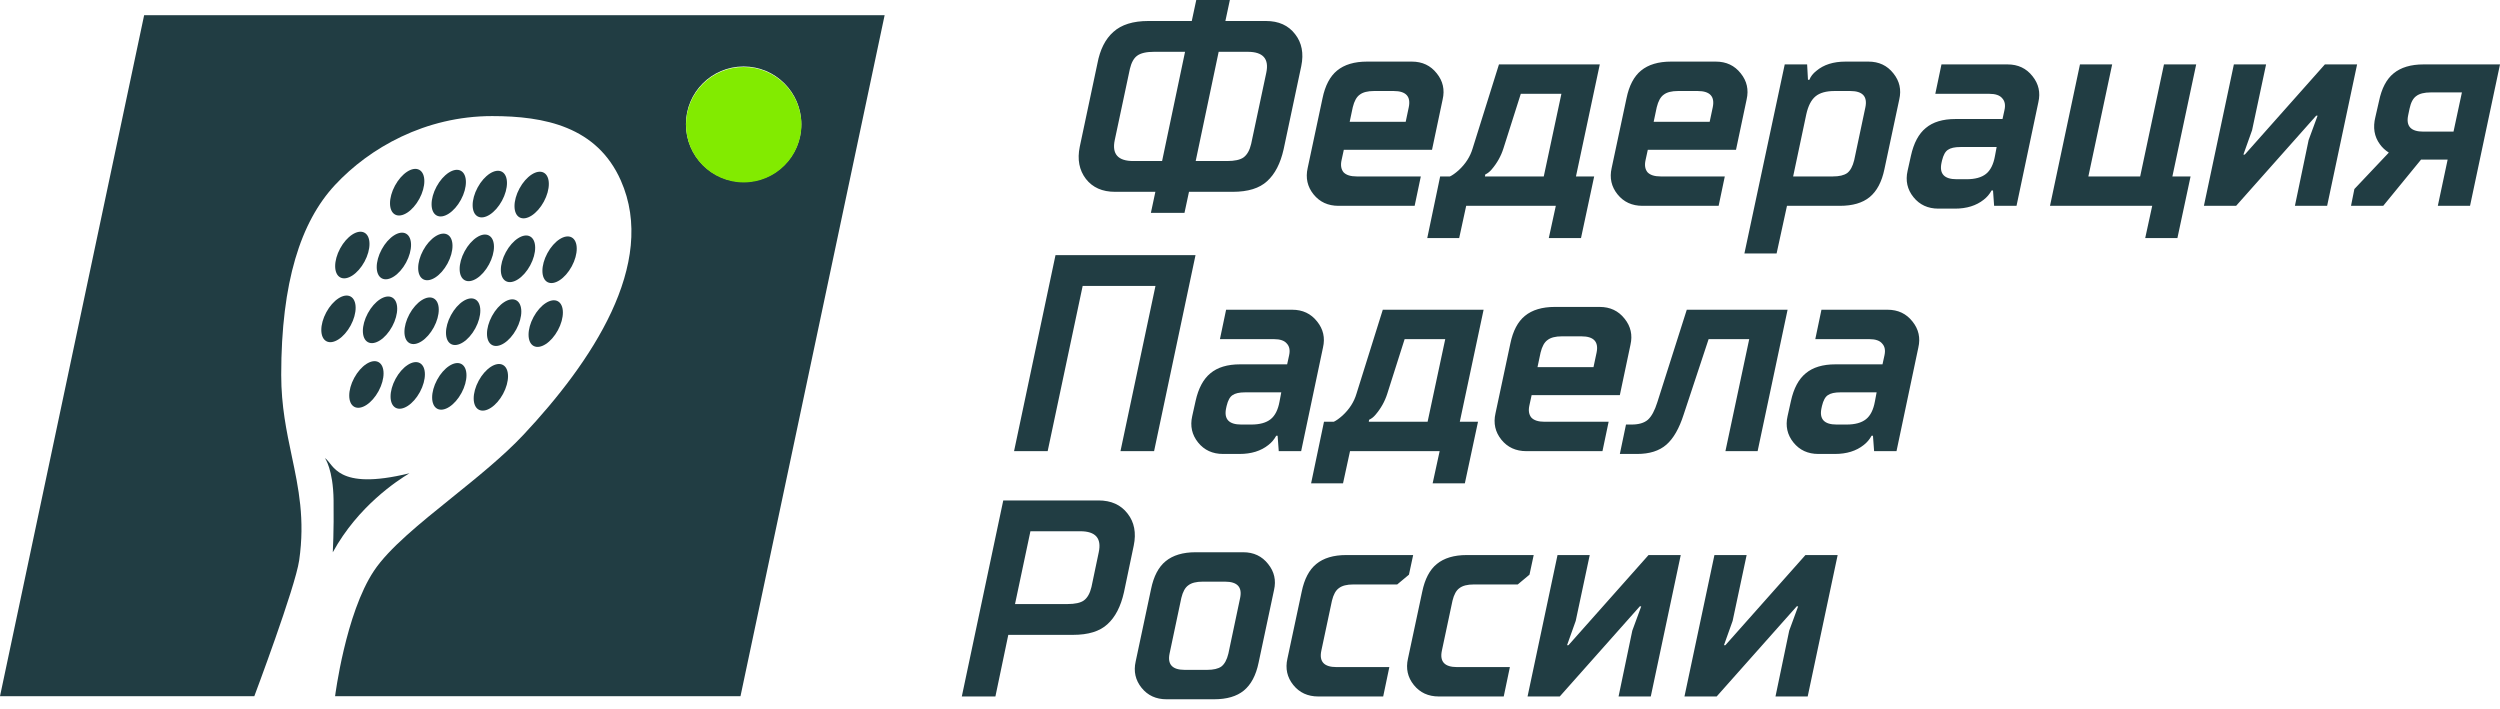
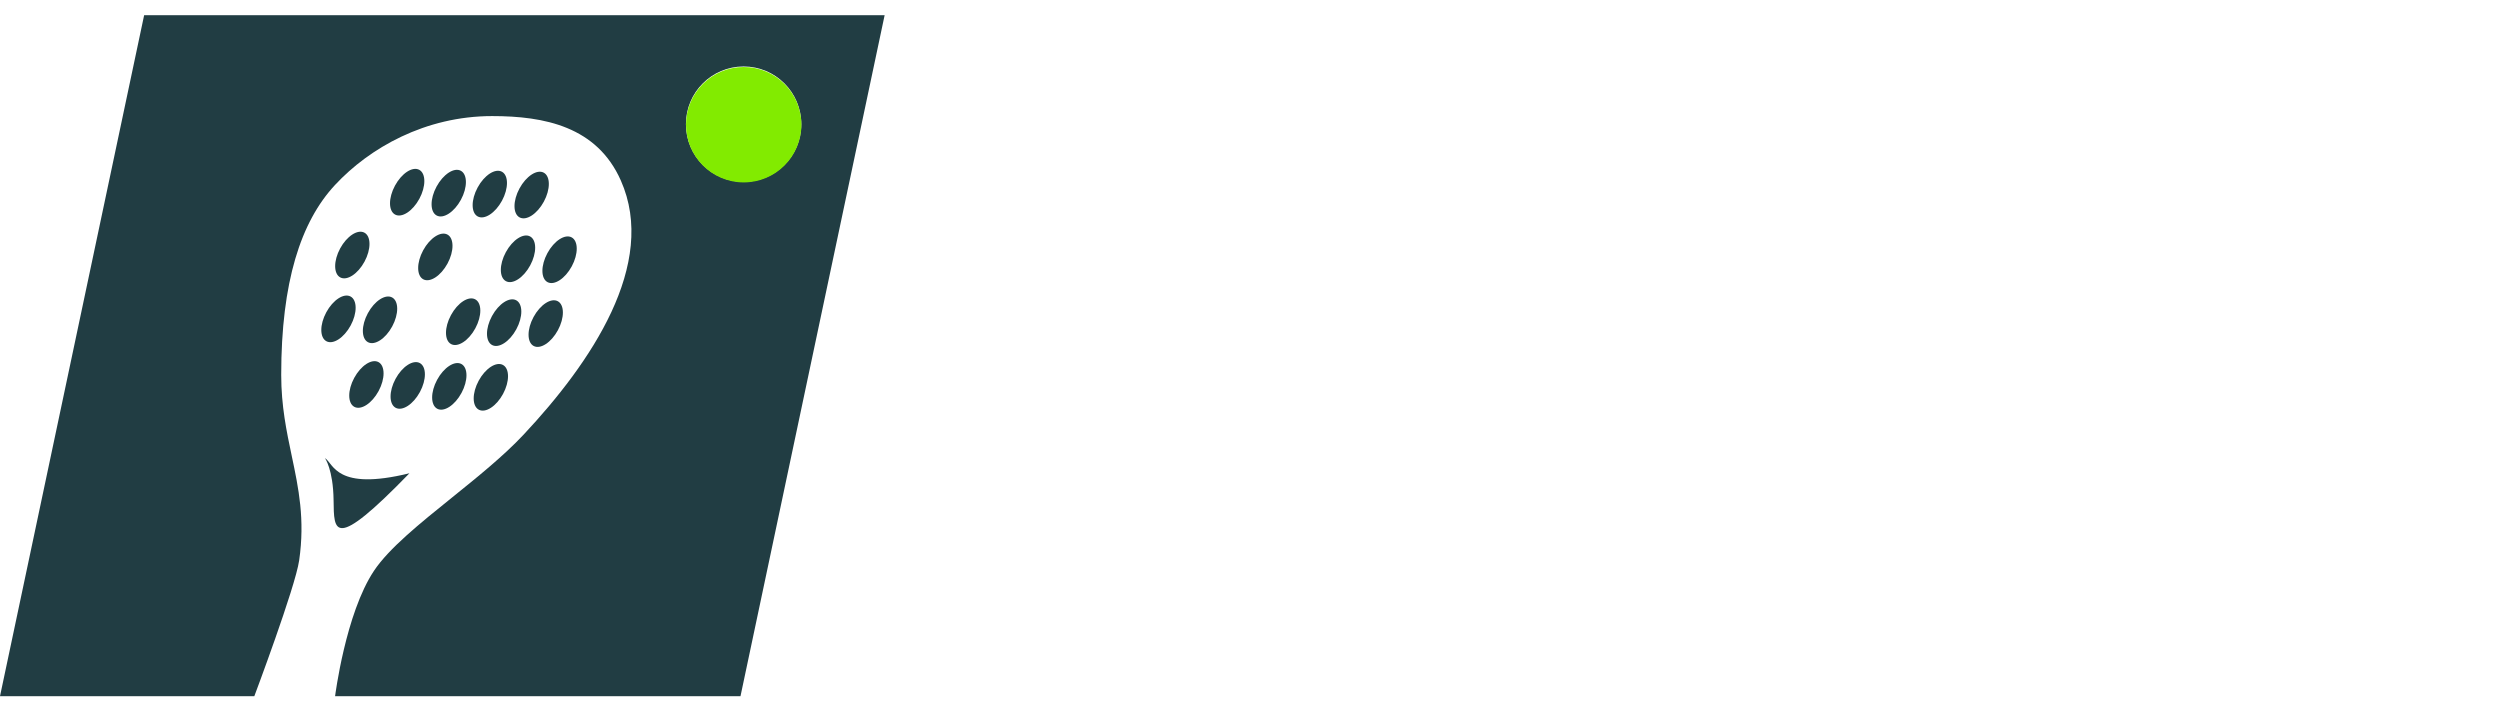
<svg xmlns="http://www.w3.org/2000/svg" width="148" height="42" viewBox="0 0 148 42" fill="none">
-   <path fill-rule="evenodd" clip-rule="evenodd" d="M64.966 3.763L63.922 8.687C63.767 9.439 63.889 10.074 64.287 10.594C64.684 11.102 65.259 11.356 66.011 11.356H68.398L68.133 12.6H70.122L70.388 11.356H72.974C73.88 11.356 74.56 11.146 75.013 10.726C75.477 10.306 75.803 9.676 75.991 8.836L77.035 3.913C77.19 3.161 77.069 2.531 76.671 2.023C76.273 1.503 75.698 1.243 74.947 1.243H72.543L72.808 0H70.819L70.553 1.243H67.984C67.077 1.243 66.386 1.459 65.911 1.89C65.436 2.31 65.121 2.934 64.966 3.763ZM68.796 9.533H67.088C66.182 9.533 65.817 9.118 65.994 8.289L66.889 4.078C66.978 3.703 67.121 3.443 67.32 3.299C67.53 3.144 67.862 3.067 68.315 3.067H70.155L68.796 9.533ZM72.642 9.533H70.785L72.145 3.067H73.869C74.775 3.067 75.14 3.482 74.963 4.31L74.068 8.521C73.98 8.897 73.83 9.162 73.62 9.317C73.421 9.461 73.095 9.533 72.642 9.533ZM105.656 3.813L103.269 15.004H105.175L105.789 12.185H108.922C109.674 12.185 110.26 12.014 110.68 11.671C111.111 11.318 111.403 10.765 111.558 10.014L112.437 5.885C112.57 5.311 112.453 4.797 112.089 4.344C111.724 3.879 111.232 3.647 110.613 3.647H109.254C108.535 3.647 107.961 3.83 107.53 4.194C107.331 4.349 107.192 4.526 107.115 4.725H107.032L106.982 3.813H105.656ZM108.508 10.445H106.154L106.933 6.764C107.043 6.267 107.226 5.913 107.48 5.703C107.734 5.493 108.11 5.388 108.607 5.388H109.536C110.265 5.388 110.563 5.709 110.431 6.35L109.768 9.483C109.679 9.848 109.541 10.102 109.353 10.246C109.165 10.378 108.884 10.445 108.508 10.445ZM139.379 11.191L139.18 12.185H141.087L143.325 9.45H144.9L144.319 12.185H146.226L148 3.813H143.474C142.722 3.813 142.131 3.99 141.7 4.344C141.28 4.686 140.993 5.233 140.838 5.985L140.622 6.93C140.468 7.549 140.556 8.085 140.888 8.538C141.02 8.726 141.197 8.892 141.418 9.035L139.379 11.191ZM145.248 7.792H143.457C142.728 7.792 142.429 7.472 142.562 6.83L142.645 6.433C142.722 6.068 142.855 5.819 143.043 5.687C143.231 5.543 143.518 5.471 143.905 5.471H145.745L145.248 7.792ZM60.032 26.708L62.486 15.103H70.775L68.322 26.708H66.332L68.404 16.927H64.094L62.022 26.708H60.032ZM91.02 21.735H94.335L94.518 20.873C94.65 20.232 94.352 19.911 93.623 19.911H92.462C92.086 19.911 91.805 19.983 91.617 20.127C91.429 20.259 91.291 20.508 91.202 20.873L91.02 21.735ZM88.533 24.47L89.412 20.342C89.566 19.591 89.854 19.044 90.274 18.701C90.705 18.347 91.296 18.17 92.048 18.17H94.7C95.319 18.17 95.811 18.402 96.176 18.867C96.54 19.32 96.656 19.834 96.524 20.409L95.894 23.393H90.672L90.539 24.006C90.473 24.305 90.511 24.542 90.655 24.719C90.81 24.885 91.07 24.968 91.434 24.968H95.231L94.866 26.708H90.357C89.738 26.708 89.246 26.482 88.881 26.029C88.516 25.576 88.4 25.056 88.533 24.47ZM95.895 26.874L96.259 25.133H96.591C97.011 25.133 97.331 25.04 97.552 24.852C97.773 24.653 97.961 24.305 98.116 23.807L99.857 18.336H105.825L104.051 26.708H102.145L103.554 20.077H101.15L99.674 24.537C99.409 25.366 99.067 25.962 98.647 26.327C98.227 26.692 97.652 26.874 96.922 26.874H95.895ZM78.38 24.968L77.617 28.615H79.507L79.921 26.708H85.227L84.812 28.615H86.719L87.498 24.968H86.42L87.829 18.336H81.861L80.303 23.31C80.159 23.796 79.883 24.227 79.474 24.603C79.275 24.78 79.104 24.901 78.96 24.968H78.38ZM84.514 24.968H81.032L81.049 24.852C81.192 24.785 81.32 24.686 81.43 24.553C81.751 24.177 81.983 23.763 82.126 23.31L83.154 20.077H85.558L84.514 24.968ZM73.48 25.133H74.077C74.574 25.133 74.956 25.028 75.221 24.818C75.486 24.608 75.663 24.255 75.751 23.757L75.851 23.227H73.712C73.37 23.227 73.121 23.282 72.966 23.393C72.811 23.492 72.695 23.702 72.618 24.023L72.585 24.172C72.452 24.813 72.751 25.133 73.48 25.133ZM70.579 24.636L70.778 23.741C70.944 22.989 71.237 22.442 71.656 22.099C72.076 21.746 72.662 21.569 73.414 21.569H76.199L76.315 21.038C76.381 20.74 76.337 20.508 76.183 20.342C76.039 20.165 75.785 20.077 75.42 20.077H72.22L72.585 18.336H76.498C77.116 18.336 77.608 18.568 77.973 19.032C78.338 19.486 78.454 20 78.321 20.574L77.028 26.708H75.702L75.635 25.797H75.552C75.431 26.018 75.276 26.2 75.088 26.344C74.646 26.697 74.077 26.874 73.381 26.874H72.403C71.784 26.874 71.292 26.648 70.927 26.195C70.562 25.741 70.446 25.222 70.579 24.636ZM109.322 25.133H108.725C107.996 25.133 107.697 24.813 107.83 24.172L107.863 24.023C107.94 23.702 108.056 23.492 108.211 23.393C108.366 23.282 108.615 23.227 108.957 23.227H111.096L110.996 23.757C110.908 24.255 110.731 24.608 110.466 24.818C110.201 25.028 109.819 25.133 109.322 25.133ZM106.023 23.741L105.824 24.636C105.691 25.222 105.807 25.741 106.172 26.195C106.537 26.648 107.028 26.874 107.647 26.874H108.626C109.322 26.874 109.891 26.697 110.333 26.344C110.521 26.2 110.676 26.018 110.797 25.797H110.88L110.947 26.708H112.273L113.566 20.574C113.699 20 113.583 19.486 113.218 19.032C112.853 18.568 112.361 18.336 111.742 18.336H107.83L107.465 20.077H110.665C111.029 20.077 111.284 20.165 111.427 20.342C111.582 20.508 111.626 20.74 111.56 21.038L111.444 21.569H108.659C107.907 21.569 107.321 21.746 106.901 22.099C106.481 22.442 106.188 22.989 106.023 23.741ZM130.471 12.185L132.245 3.813H134.152L133.323 7.709L132.809 9.151H132.892L137.633 3.813H139.54L137.766 12.185H135.859L136.671 8.289L137.202 6.847H137.119L132.378 12.185H130.471ZM123.134 3.813L121.36 12.185H127.411L126.997 14.092H128.903L129.682 10.445H128.605L130.014 3.813H128.107L126.698 10.445H123.631L125.04 3.813H123.134ZM115.83 10.61H116.427C116.925 10.61 117.306 10.505 117.571 10.295C117.836 10.085 118.013 9.732 118.102 9.234L118.201 8.704H116.062C115.72 8.704 115.471 8.759 115.316 8.87C115.162 8.969 115.046 9.179 114.968 9.5L114.935 9.649C114.802 10.29 115.101 10.61 115.83 10.61ZM112.929 10.113L113.128 9.218C113.294 8.466 113.587 7.919 114.007 7.577C114.427 7.223 115.012 7.046 115.764 7.046H118.549L118.665 6.515C118.732 6.217 118.687 5.985 118.533 5.819C118.389 5.642 118.135 5.554 117.77 5.554H114.57L114.935 3.813H118.848C119.467 3.813 119.958 4.045 120.323 4.509C120.688 4.963 120.804 5.477 120.671 6.051L119.378 12.185H118.052L117.986 11.274H117.903C117.781 11.495 117.626 11.677 117.438 11.821C116.996 12.174 116.427 12.351 115.731 12.351H114.753C114.134 12.351 113.642 12.125 113.277 11.671C112.913 11.218 112.796 10.699 112.929 10.113ZM97.897 7.212H101.212L101.395 6.35C101.527 5.709 101.229 5.388 100.5 5.388H99.339C98.963 5.388 98.681 5.46 98.493 5.604C98.306 5.736 98.168 5.985 98.079 6.35L97.897 7.212ZM95.41 9.947L96.289 5.819C96.443 5.068 96.731 4.521 97.151 4.178C97.582 3.824 98.173 3.647 98.925 3.647H101.577C102.196 3.647 102.688 3.879 103.053 4.344C103.417 4.797 103.533 5.311 103.401 5.885L102.771 8.87H97.549L97.416 9.483C97.35 9.781 97.388 10.019 97.532 10.196C97.687 10.362 97.946 10.445 98.311 10.445H102.108L101.743 12.185H97.234C96.615 12.185 96.123 11.959 95.758 11.506C95.393 11.053 95.277 10.533 95.41 9.947ZM85.257 10.445L84.494 14.092H86.384L86.798 12.185H92.104L91.689 14.092H93.596L94.375 10.445H93.297L94.707 3.813H88.738L87.18 8.787C87.036 9.273 86.76 9.704 86.351 10.08C86.152 10.257 85.981 10.378 85.837 10.445H85.257ZM91.391 10.445H87.909L87.926 10.329C88.07 10.262 88.197 10.163 88.307 10.03C88.628 9.654 88.86 9.24 89.003 8.787L90.031 5.554H92.435L91.391 10.445ZM79.901 7.212H83.217L83.399 6.35C83.532 5.709 83.233 5.388 82.504 5.388H81.343C80.968 5.388 80.686 5.46 80.498 5.604C80.31 5.736 80.172 5.985 80.083 6.35L79.901 7.212ZM77.414 9.947L78.293 5.819C78.448 5.068 78.735 4.521 79.155 4.178C79.586 3.824 80.177 3.647 80.929 3.647H83.582C84.2 3.647 84.692 3.879 85.057 4.344C85.422 4.797 85.538 5.311 85.405 5.885L84.775 8.87H79.553L79.42 9.483C79.354 9.781 79.393 10.019 79.536 10.196C79.691 10.362 79.951 10.445 80.316 10.445H84.112L83.747 12.185H79.238C78.619 12.185 78.127 11.959 77.762 11.506C77.398 11.053 77.282 10.533 77.414 9.947ZM99.72 41.231L101.494 32.859H103.401L102.572 36.755L102.058 38.197H102.141L106.882 32.859H108.789L107.015 41.231H105.109L105.921 37.335L106.451 35.893H106.368L101.627 41.231H99.72ZM92.205 32.859L90.431 41.231H92.338L97.079 35.893H97.162L96.632 37.335L95.819 41.231H97.726L99.5 32.859H97.593L92.852 38.197H92.769L93.283 36.755L94.112 32.859H92.205ZM83.351 38.993L84.196 35.031C84.351 34.279 84.638 33.732 85.058 33.39C85.489 33.036 86.081 32.859 86.832 32.859H90.795L90.546 34.02L89.85 34.6H87.247C86.871 34.6 86.589 34.672 86.401 34.816C86.213 34.948 86.075 35.197 85.987 35.562L85.357 38.529C85.224 39.17 85.523 39.491 86.252 39.491H89.385L89.021 41.231H85.174C84.555 41.231 84.064 41.005 83.699 40.552C83.334 40.099 83.218 39.579 83.351 38.993ZM77.06 35.031L76.215 38.993C76.082 39.579 76.198 40.099 76.563 40.552C76.928 41.005 77.419 41.231 78.038 41.231H81.885L82.249 39.491H79.116C78.387 39.491 78.088 39.17 78.221 38.529L78.851 35.562C78.939 35.197 79.077 34.948 79.265 34.816C79.453 34.672 79.735 34.6 80.111 34.6H82.714L83.41 34.02L83.659 32.859H79.696C78.945 32.859 78.353 33.036 77.922 33.39C77.502 33.732 77.215 34.279 77.06 35.031ZM67.232 39.159L68.144 34.865C68.299 34.114 68.586 33.566 69.006 33.224C69.437 32.87 70.029 32.693 70.78 32.693H73.599C74.218 32.693 74.709 32.925 75.074 33.39C75.439 33.843 75.555 34.357 75.422 34.931L74.51 39.225C74.356 39.977 74.063 40.53 73.632 40.883C73.212 41.226 72.626 41.397 71.874 41.397H69.056C68.437 41.397 67.945 41.171 67.581 40.718C67.216 40.264 67.1 39.745 67.232 39.159ZM70.134 39.656H71.46C71.836 39.656 72.118 39.59 72.305 39.458C72.493 39.314 72.632 39.06 72.72 38.695L73.416 35.396C73.549 34.755 73.251 34.434 72.521 34.434H71.195C70.819 34.434 70.537 34.506 70.349 34.65C70.161 34.782 70.023 35.031 69.935 35.396L69.238 38.695C69.106 39.336 69.404 39.656 70.134 39.656ZM59.393 29.626L56.939 41.231H58.928L59.691 37.584H63.521C64.427 37.584 65.107 37.374 65.56 36.954C66.024 36.534 66.35 35.904 66.538 35.064L67.118 32.295C67.273 31.544 67.151 30.914 66.754 30.405C66.356 29.886 65.781 29.626 65.029 29.626H59.393ZM63.189 35.76H60.089L61.001 31.45H63.952C64.858 31.45 65.223 31.864 65.046 32.693L64.615 34.749C64.526 35.125 64.377 35.39 64.167 35.545C63.968 35.689 63.642 35.76 63.189 35.76Z" fill="#213D43" />
  <path fill-rule="evenodd" clip-rule="evenodd" d="M8.533 0.901L0 41.216H15.055C15.055 41.216 17.482 34.767 17.711 33.173C18.062 30.74 17.675 28.904 17.273 26.999C16.965 25.538 16.648 24.037 16.648 22.192C16.648 16.702 17.8 13.131 19.837 10.946C21.873 8.76 25.17 6.872 29.135 6.872C32.234 6.872 35.334 7.492 36.751 10.68C38.955 15.639 34.979 21.484 30.994 25.734C29.816 26.992 28.259 28.245 26.752 29.46C24.851 30.991 23.028 32.459 22.139 33.793C20.455 36.318 19.837 41.216 19.837 41.216H43.837L52.37 0.901H8.533ZM44.021 10.766C45.908 10.766 47.437 9.237 47.437 7.351C47.437 5.464 45.908 3.935 44.021 3.935C42.135 3.935 40.606 5.464 40.606 7.351C40.606 9.237 42.135 10.766 44.021 10.766Z" fill="#213D43" />
-   <path d="M24.239 28.017C23.526 28.449 21.201 29.956 19.701 32.696C19.701 32.696 19.772 31.461 19.748 29.618C19.724 27.775 19.235 27.117 19.235 27.117C19.758 27.448 19.882 29.088 24.239 28.017Z" fill="#213D43" />
+   <path d="M24.239 28.017C19.701 32.696 19.772 31.461 19.748 29.618C19.724 27.775 19.235 27.117 19.235 27.117C19.758 27.448 19.882 29.088 24.239 28.017Z" fill="#213D43" />
  <ellipse cx="24.105" cy="11.378" rx="1.505" ry="0.82" transform="rotate(-61.6 24.105 11.378)" fill="#213D43" />
  <ellipse cx="26.566" cy="11.434" rx="1.505" ry="0.82" transform="rotate(-61.6 26.566 11.434)" fill="#213D43" />
  <ellipse cx="28.997" cy="11.49" rx="1.505" ry="0.82" transform="rotate(-61.6 28.997 11.49)" fill="#213D43" />
  <ellipse cx="31.475" cy="11.546" rx="1.505" ry="0.82" transform="rotate(-61.6 31.475 11.546)" fill="#213D43" />
  <ellipse cx="21.691" cy="22.761" rx="1.505" ry="0.82" transform="rotate(-61.6 21.691 22.761)" fill="#213D43" />
  <ellipse cx="24.138" cy="22.817" rx="1.505" ry="0.82" transform="rotate(-61.6 24.138 22.817)" fill="#213D43" />
  <ellipse cx="26.599" cy="22.873" rx="1.505" ry="0.82" transform="rotate(-61.6 26.599 22.873)" fill="#213D43" />
  <ellipse cx="29.059" cy="22.929" rx="1.505" ry="0.82" transform="rotate(-61.6 29.059 22.929)" fill="#213D43" />
  <ellipse cx="20.858" cy="15.098" rx="1.505" ry="0.82" transform="rotate(-61.6 20.858 15.098)" fill="#213D43" />
-   <ellipse cx="23.318" cy="15.154" rx="1.505" ry="0.82" transform="rotate(-61.6 23.318 15.154)" fill="#213D43" />
  <ellipse cx="25.772" cy="15.21" rx="1.505" ry="0.82" transform="rotate(-61.6 25.772 15.21)" fill="#213D43" />
-   <ellipse cx="28.227" cy="15.265" rx="1.505" ry="0.82" transform="rotate(-61.6 28.227 15.265)" fill="#213D43" />
  <ellipse cx="30.666" cy="15.321" rx="1.505" ry="0.82" transform="rotate(-61.6 30.666 15.321)" fill="#213D43" />
  <ellipse cx="33.127" cy="15.377" rx="1.505" ry="0.82" transform="rotate(-61.6 33.127 15.377)" fill="#213D43" />
  <ellipse cx="20.038" cy="18.877" rx="1.505" ry="0.82" transform="rotate(-61.6 20.038 18.877)" fill="#213D43" />
  <ellipse cx="22.498" cy="18.933" rx="1.505" ry="0.82" transform="rotate(-61.6 22.498 18.933)" fill="#213D43" />
-   <ellipse cx="24.959" cy="18.989" rx="1.505" ry="0.82" transform="rotate(-61.6 24.959 18.989)" fill="#213D43" />
  <ellipse cx="27.419" cy="19.045" rx="1.505" ry="0.82" transform="rotate(-61.6 27.419 19.045)" fill="#213D43" />
  <ellipse cx="29.846" cy="19.101" rx="1.505" ry="0.82" transform="rotate(-61.6 29.846 19.101)" fill="#213D43" />
  <ellipse cx="32.307" cy="19.157" rx="1.505" ry="0.82" transform="rotate(-61.6 32.307 19.157)" fill="#213D43" />
  <circle cx="44.027" cy="7.383" r="3.416" fill="#82EB00" />
</svg>